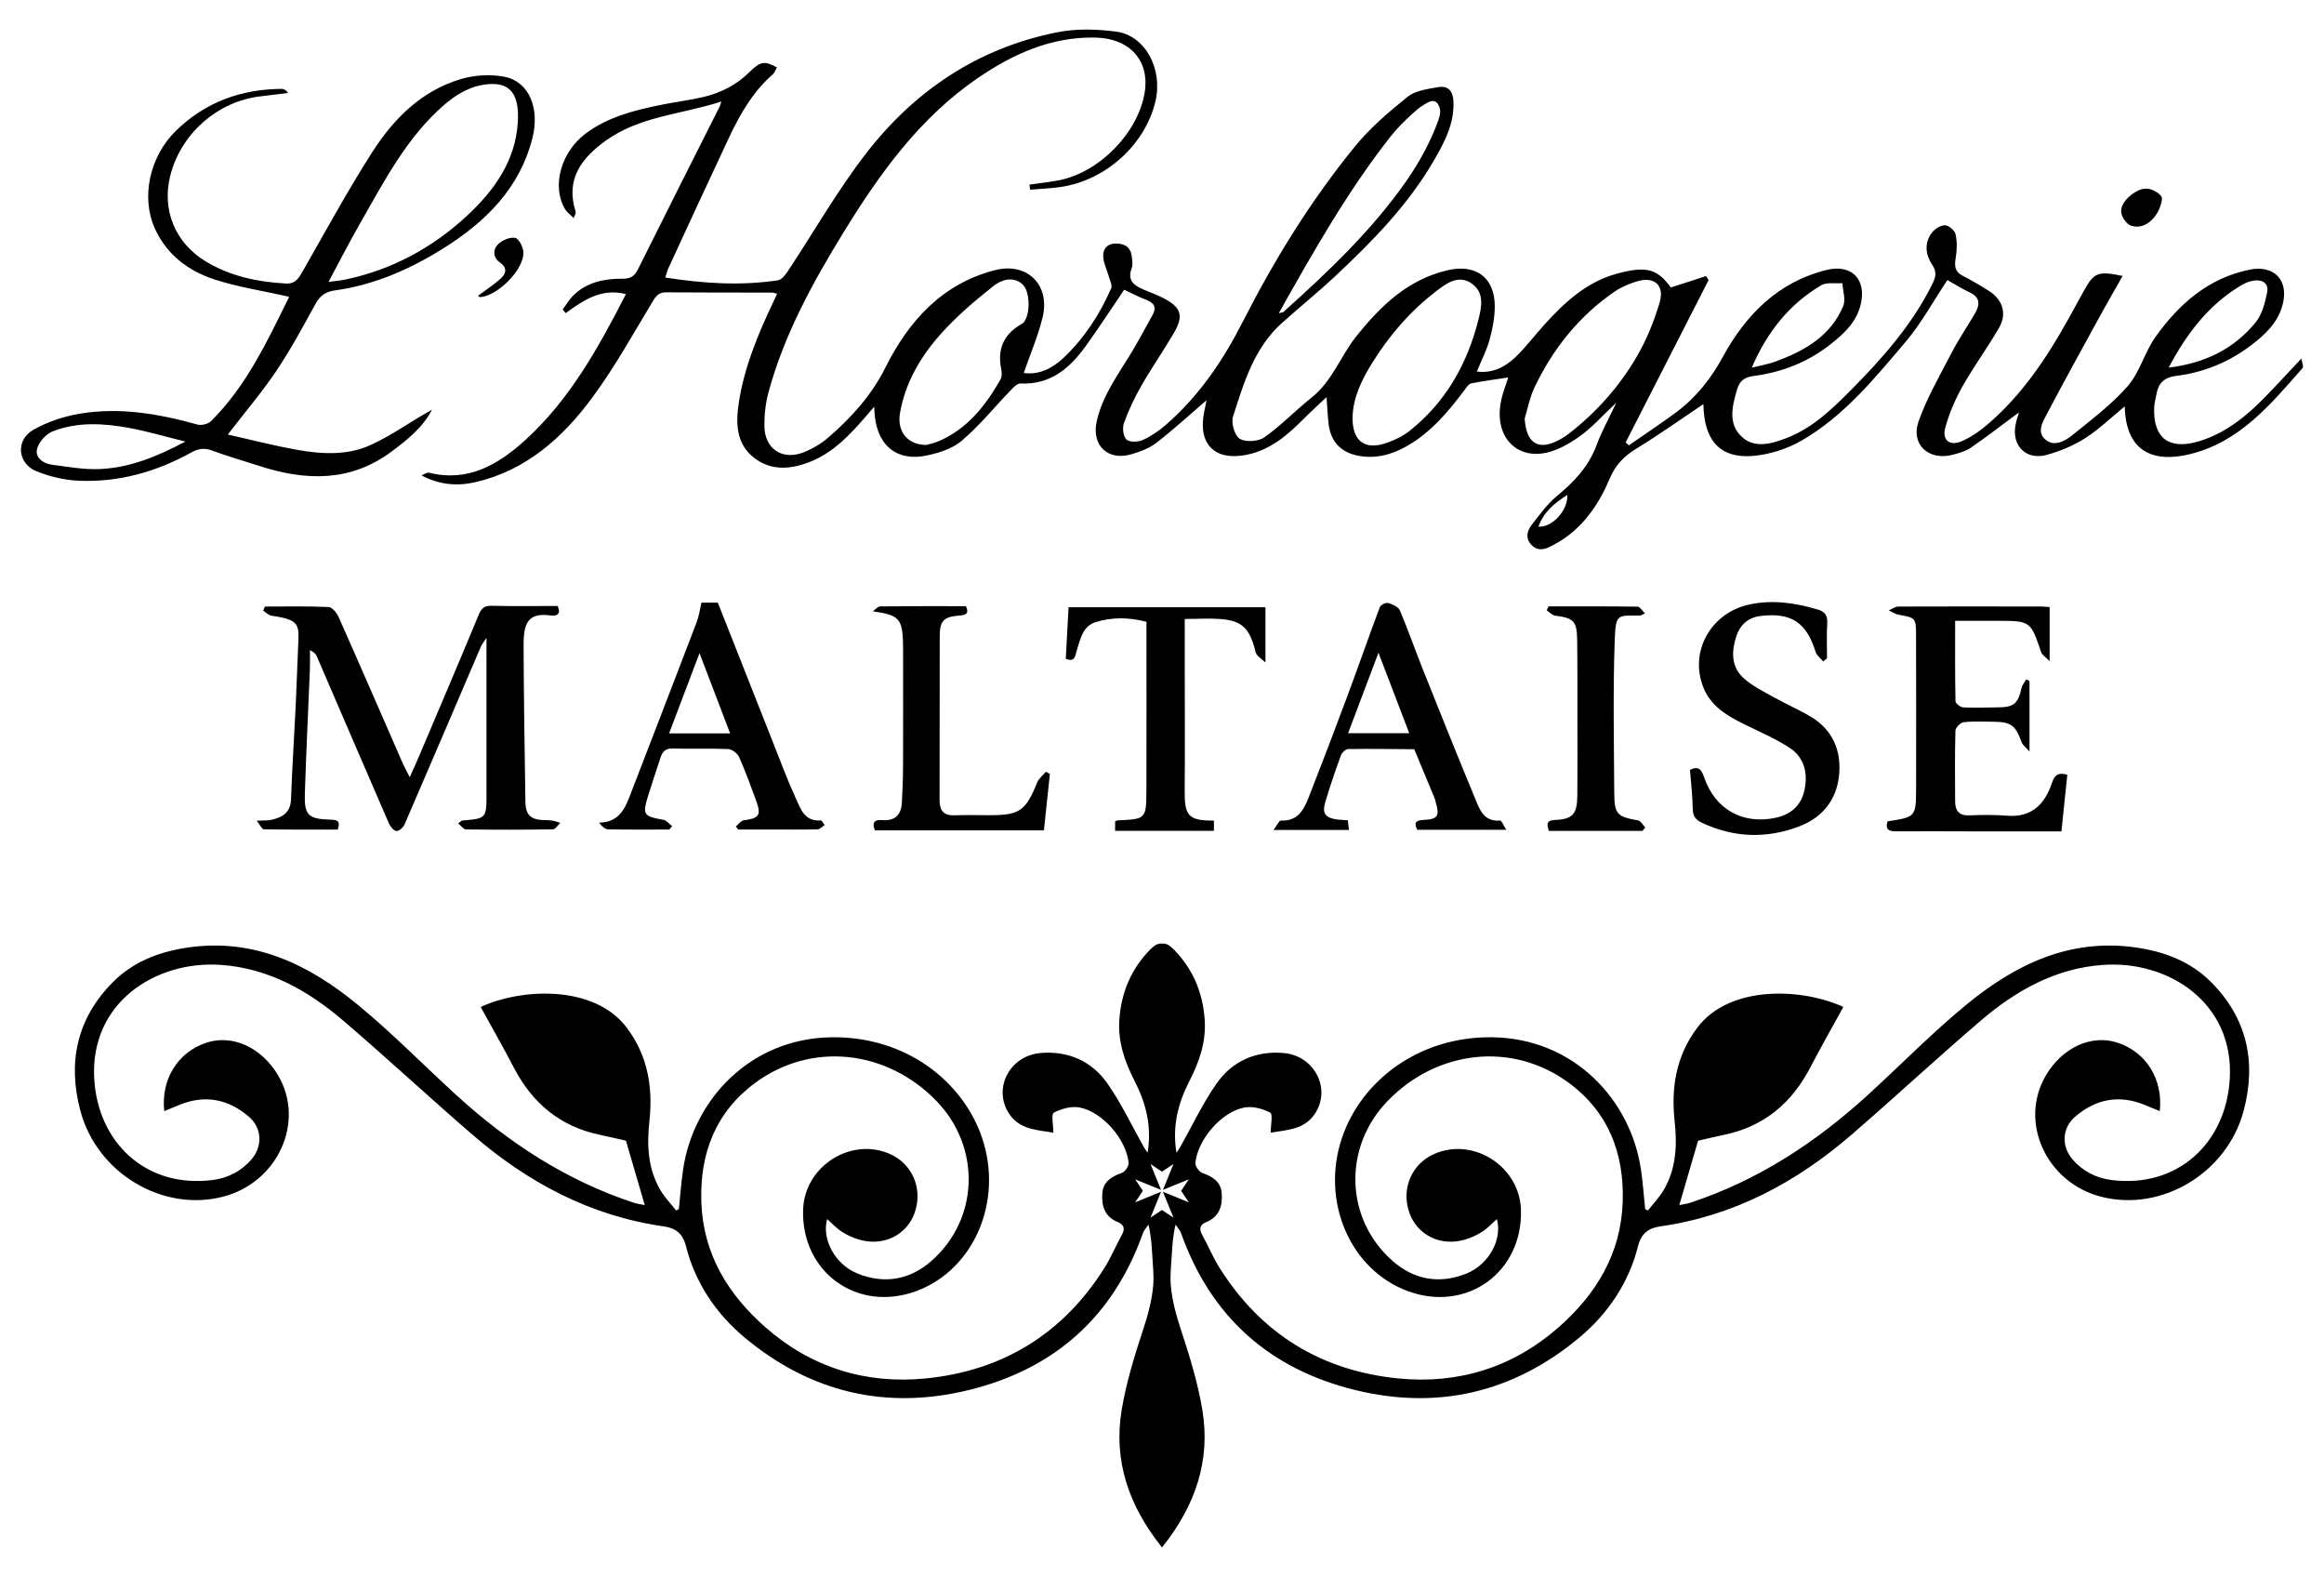
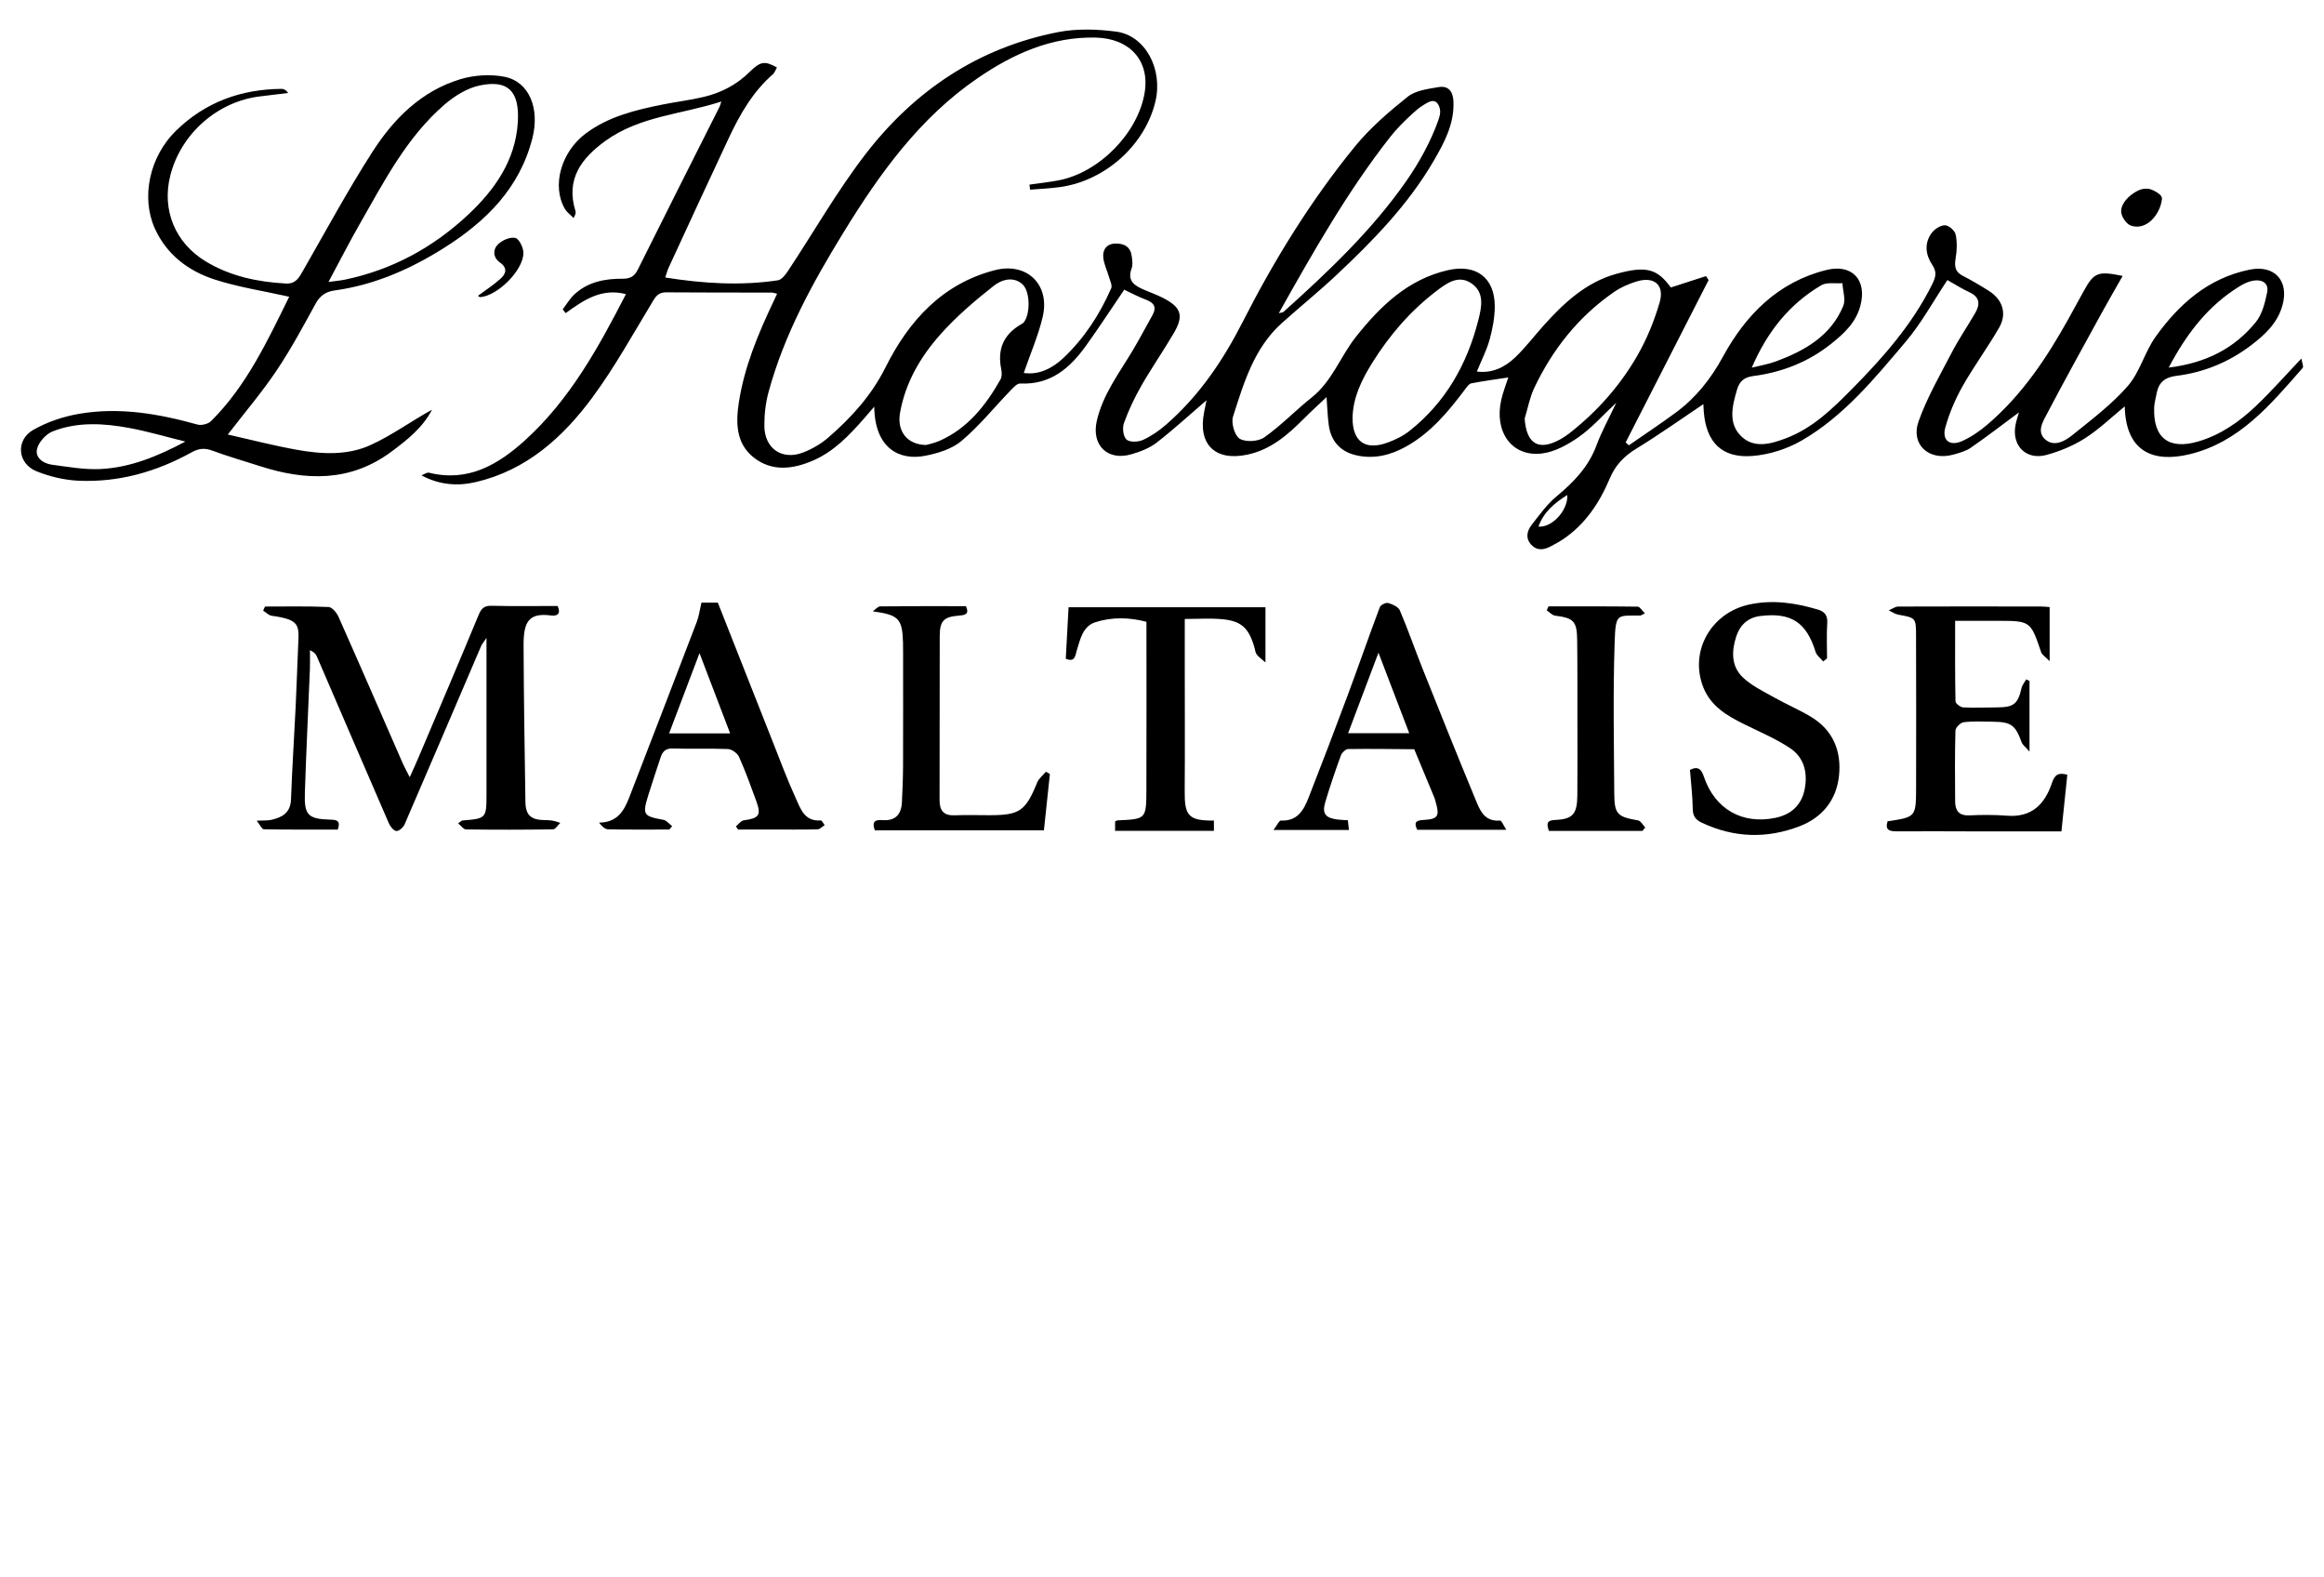
<svg xmlns="http://www.w3.org/2000/svg" version="1.1" id="Layer_1" x="0px" y="0px" viewBox="0 0 3000 2035.05" style="enable-background:new 0 0 3000 2035.05;" xml:space="preserve">
  <style type="text/css">
	.st0{fill:none;}
</style>
  <g>
    <g>
      <path class="st0" d="M2911.99,415.72c8.22-10.12,11.82-24.96,14.6-38.24c2.53-12.07-6.4-17.09-17.6-15.33    c-5.99,0.94-12.03,3.73-17.28,6.93c-40.58,24.71-68.56,60.57-92.18,105.35C2847.06,468.6,2884.18,449.96,2911.99,415.72z" />
      <path class="st0" d="M2379.41,394.82c3.41-8.23-0.55-19.51-1.11-29.38c-9.19,0.74-20.14-1.51-27.29,2.7    c-41.32,24.35-70,60.5-89.68,106.35c10.44-2.64,21.22-4.36,31.26-8.09C2329.73,452.58,2363.38,433.56,2379.41,394.82z" />
      <path class="st0" d="M67.24,599.75c20.62,2.72,41.53,6.53,62.11,5.57c38.36-1.79,73.43-16.06,109.93-35.46    c-26.12-6.44-48.87-13.21-72.08-17.5c-33.25-6.15-67.1-8.28-99.25,4.39c-8.65,3.41-18.03,13.86-20.13,22.72    C45.11,590.84,56.01,598.27,67.24,599.75z" />
      <path class="st0" d="M1815.15,233.96c17.71-25.34,30.31-54.4,43.62-82.53c2.52-5.33-2.52-14.24-4.08-21.49    c-6.9,2.19-15.42,2.54-20.4,6.91c-14.2,12.49-28.42,25.46-40.03,40.28c-54.92,70.15-98.73,147.4-143.5,227.03    c3.95-0.98,5.23-0.91,5.9-1.51C1714.28,350.9,1770.61,297.67,1815.15,233.96z" />
      <path class="st0" d="M1321.11,368.22c-8.34-9.31-23.32-11.16-38.59,0.86c-24.14,19-47.86,39.26-68.25,62.11    c-25.86,28.98-45.58,62.44-52.48,101.8c-4.03,22.96,8.71,40.97,33.81,41.29c3.02-0.93,10.75-2.45,17.75-5.59    c36.2-16.24,59.31-45.73,78.2-79.09c1.99-3.51,1.76-9.03,0.89-13.28c-5.11-25.13,2.7-43.9,24.29-56.98    c1.73-1.05,3.8-1.95,4.97-3.48C1330.07,404.89,1329.63,377.74,1321.11,368.22z" />
      <path class="st0" d="M604.18,277.22c34.34-32.12,61.07-69.96,64.24-118.96c2.75-42.54-14.2-55.1-48.85-48.04    c-16.48,3.36-33.08,13.76-46.1,25.04c-48.52,42.01-77.44,98.55-108.69,153.11c-13.68,23.87-26.17,48.42-40.72,75.47    c9.04-1.23,15.11-1.68,21.02-2.91C506.11,348.25,559.04,319.43,604.18,277.22z" />
      <path class="st0" d="M2142.38,390.37c6.66-22.76-7.22-34.19-30.02-27.04c-9.86,3.09-19.82,7.32-28.28,13.14    c-45.98,31.62-79.68,73.9-103.46,123.99c-5.89,12.41-8.4,26.43-12.46,39.71c2.3,33.01,18.24,42.38,46.45,26.54    c3.64-2.04,7.18-4.35,10.47-6.91c36.03-27.97,66-61.68,88.61-101C2125.95,437.47,2135.47,414,2142.38,390.37z" />
      <path class="st0" d="M1899.54,365.74c-16.99-11.72-32.52,0.08-45.61,10.08c-33.29,25.44-60.38,56.83-82.49,92.37    c-13.61,21.87-25,44.73-25.48,71.35c0.05,30.23,16.27,42.09,44.93,31.76c10.15-3.66,20.4-8.66,28.8-15.32    c46.47-36.9,74.12-85.83,88.61-142.7C1912.66,396.15,1916.62,377.53,1899.54,365.74z" />
      <path class="st0" d="M1985.93,679.54c17.25,1.88,38.52-20.99,37.24-40.73C2006.38,649.35,1992.82,660.74,1985.93,679.54z" />
      <path d="M2970.8,462.72c-20.87,21.94-38.92,42.49-58.67,61.25c-21.36,20.28-45.4,37.19-74.23,45.7    c-38,11.22-58.4-4.23-57.15-43.37c0.2-6.17,2.05-12.29,3.16-18.43c2.55-14.17,10.63-20.98,25.38-22.8    c35.41-4.35,67.83-17.7,96.14-39.14c17.89-13.55,34.72-28.83,41.05-52.28c8.53-31.56-10.49-52.2-42.62-45.63    c-53.25,10.89-90.96,44.28-121.22,86.54c-14.11,19.7-20.25,45.61-35.9,63.58c-20.77,23.87-46.8,43.35-71.61,63.42    c-9.49,7.68-23.15,15.32-34.46,6c-12.33-10.16-3.31-23.89,2.18-34.35c22.85-43.55,46.73-86.56,70.38-129.69    c8.61-15.71,17.65-31.18,26.86-47.42c-31.96-6.63-37.04-4.5-50.19,19.44c-6.54,11.9-13.04,23.83-19.64,35.7    c-28.2,50.73-60.18,98.66-104.8,136.71c-9.85,8.4-20.93,16.1-32.7,21.31c-15.86,7.02-26.19-1.07-21.57-17.66    c5.11-18.37,12.84-36.46,22.23-53.09c14.6-25.88,32.41-49.94,47.23-75.7c10.4-18.09,4.56-36.07-13.08-47.3    c-10.98-6.99-22.26-13.61-33.83-19.54c-10.17-5.21-10.98-12.49-9.22-22.79c1.71-10.02,2.06-20.87-0.05-30.69    c-1.07-4.96-8.89-11.74-13.7-11.78c-5.83-0.04-13.46,4.88-17.21,9.95c-9.87,13.33-7.84,28.33,0.81,41.22    c6.44,9.6,4.2,16.29-0.41,25.53c-25.66,51.46-62.99,93.84-102.91,134.25c-25.16,25.46-50.66,50.56-85.1,63.76    c-19.76,7.58-41.37,13.63-57.93-2.09c-17.6-16.71-11.96-39.38-5.67-60.71c3.33-11.27,9.81-15.87,21.08-17.34    c37.04-4.85,71.02-18.18,100.23-41.49c16.31-13.01,31.91-27.08,37.81-49.03c8.98-33.36-10.47-54.66-43.94-46.31    c-62.47,15.59-103.98,57.95-133.35,111.74c-15.81,28.97-34.98,53.09-60.96,72.28c-19.79,14.61-40.34,28.18-60.55,42.21    c-1.39-1.23-2.77-2.46-4.16-3.69c35.7-69.86,71.39-139.73,107.09-209.59c-1.12-1.69-2.24-3.39-3.35-5.08    c-14.74,4.76-29.48,9.53-45.39,14.67c-17.43-23.71-31.07-28.55-70.81-17.46c-38.6,10.77-67.27,37.4-93.45,66.57    c-12.28,13.69-23.46,28.5-36.72,41.14c-13.37,12.75-29.61,20.78-49.46,18.23c5.85-14.27,12.62-27.27,16.45-41.09    c3.86-13.94,6.66-28.68,6.69-43.07c0.06-37.02-24.25-54.98-60.48-46.66c-51.73,11.88-87.15,46.32-118.63,85.87    c-20.09,25.25-30.67,57.28-57.04,78.29c-20.9,16.65-39.59,36.23-61.32,51.6c-7.7,5.44-23.9,6.42-31.72,1.81    c-6.56-3.86-11.33-20.34-8.68-28.61c13.97-43.65,27.07-88.4,63.02-120.68c23.09-20.73,47.3-40.25,69.92-61.47    c47.64-44.7,93.28-91.29,126.38-148.37c13.65-23.55,26.46-47.46,25.22-76.2c-0.57-13.26-6.73-20.67-19.44-18.47    c-13.65,2.36-29.49,4.29-39.6,12.37c-24.44,19.53-48.72,40.41-68.39,64.55c-56.74,69.61-103.82,145.93-144.51,225.85    c-25.58,50.24-56.44,95.77-99.02,132.83c-8.98,7.82-19.17,14.89-29.95,19.77c-6.07,2.75-17.1,3.15-21.14-0.56    c-4.25-3.9-5.57-14.97-3.33-21.15c5.99-16.56,13.6-32.74,22.36-48.04c13.25-23.13,28.51-45.11,42-68.11    c13.21-22.54,9.68-33.36-13.53-45.29c-7.83-4.03-16.2-7.02-24.32-10.49c-12.25-5.24-22.78-11.12-16.55-27.84    c1.72-4.62,0.83-10.49,0.15-15.66c-1.58-12.07-9.56-16.6-20.98-16.36c-11.41,0.25-16.61,7.8-15.83,17.47    c0.72,8.98,5.19,17.63,7.72,26.51c1.29,4.54,4.11,10.2,2.56,13.74c-14.85,33.91-34.91,64.71-61.85,90.09    c-14.24,13.41-31.95,22.11-51.02,19.19c8.64-25.08,18.69-48.13,24.41-72.22c9.93-41.85-20.39-71.14-61.91-60.38    c-68.08,17.66-111.12,65.73-140.97,125.39c-18.22,36.41-44.05,64.73-73.8,90.54c-9.3,8.07-20.64,14.66-32.13,19.17    c-27.35,10.76-50.22-4.7-50.44-34.18c-0.11-14.51,1.55-29.5,5.35-43.48c20.18-74.35,56.93-141.27,96.87-206.29    c46.61-75.87,98.36-147.95,173.38-199.2c45.71-31.23,94.88-53.43,151.97-52.16c44.2,0.98,70.09,29.93,63.33,71.04    c-8.6,52.27-58.8,103.43-111.54,113.3c-12.3,2.3-24.77,3.64-37.16,5.42c0.28,2.17,0.56,4.35,0.83,6.52    c13.13-1.12,26.36-1.57,39.38-3.46c58.19-8.48,108.9-54.35,122.32-110.1c10.09-41.9-12.88-85.48-50.68-90.42    c-24.62-3.22-50.81-4.05-75.01,0.67c-102.72,20.06-185.12,75.36-248.22,157.15c-36.91,47.85-67.06,100.88-100.56,151.39    c-3.17,4.79-8.06,11.03-12.87,11.75c-48.16,7.19-96.16,4.15-145.34-3.62c1.67-4.93,2.62-8.91,4.31-12.55    c25.84-55.91,51.57-111.87,77.78-167.61c14.34-30.49,30.98-59.54,56.88-82.18c2.42-2.12,3.47-5.82,5.17-8.8    c-15.68-8.57-21.09-8.14-35.42,6.01c-16.61,16.41-36.42,26.62-58.64,31.97c-17.76,4.27-36.03,6.38-53.96,10.01    c-34.92,7.06-69.35,15.36-98.77,37.29c-31.77,23.68-44.27,67.64-26.83,97.42c2.47,4.21,6.9,7.28,11.21,11.69    c1.66-3.72,2.26-4.63,2.46-5.62c0.21-1,0.28-2.16-0.02-3.12c-12.94-41.27,7.52-68.38,38.64-90.86    c44.33-32.02,98.47-34.16,149.6-50.77c-1.25,3.75-1.57,5.29-2.25,6.65c-35.22,70.02-70.62,139.95-105.5,210.13    c-4.43,8.92-9.85,11.95-19.54,11.89c-22.96-0.15-45.06,4.02-62.58,20.41c-5.85,5.47-10.01,12.74-14.94,19.19    c1.3,1.6,2.6,3.21,3.89,4.81c22.93-16.57,45.99-32.71,77.77-24.53c-35.65,69.37-72.62,136.31-130.12,188.52    c-34.54,31.36-73.62,54.5-124.01,41.96c-2.81-0.7-6.52,2.2-9.81,3.43c23.34,12.53,46.91,14.13,70.44,8.59    c64.83-15.26,111.76-57.25,149.71-108.49c29.44-39.76,53.47-83.55,79.21-125.98c4.4-7.26,8.49-10.4,17-10.32    c45.28,0.4,90.56,0.21,135.85,0.3c1.86,0,3.73,0.78,6.87,1.49c-1.96,4.21-3.42,7.43-4.94,10.62    c-19.73,41.61-37.45,84.02-44.47,129.84c-3.98,26.01-3.77,52.84,19.25,70.94c23.5,18.47,50.36,15.11,76.09,4.08    c27.24-11.68,47.28-32.72,66.4-54.59c3.78-4.32,7.5-8.68,13.06-15.13c0.72,54.92,33.46,69.64,65.47,63.43    c16.49-3.2,34.73-8.71,47.12-19.17c23.03-19.43,42.26-43.33,63.3-65.15c3.6-3.74,8.54-9.21,12.61-9.01    c38.86,1.91,63.97-19.74,84.67-48.51c17.02-23.65,32.9-48.11,49.52-72.55c8.71,4.07,17.94,9.12,27.71,12.75    c10.56,3.92,14.64,9.57,8.74,20.13c-8.39,15.01-16.43,30.24-25.2,45.02c-17.54,29.55-38.86,57.09-46.7,91.62    c-7.06,31.14,14.03,51.9,44.8,42.85c11.33-3.33,23.19-7.8,32.37-14.9c21.85-16.89,42.24-35.66,64.51-54.78    c-1.07,5.35-2.03,10.13-3,14.91c-8.55,41.98,13.97,64.04,55.59,55.3c30.41-6.38,52.19-25.5,73.11-46.47    c9.62-9.65,19.75-18.8,29.27-27.81c0.91,12.17,1.25,24.14,2.82,35.95c2.76,20.82,14.95,34.4,35.27,39.09    c23.14,5.34,44.78-0.1,65-11.47c31.46-17.68,53.98-44.71,75.25-72.98c2.39-3.17,5.17-7.67,8.41-8.31    c16.07-3.17,32.35-5.26,47.81-7.62c-2.92,9.2-6.8,18.91-9.07,28.98c-9.36,41.47,13.85,73.75,52.39,69.15    c16.62-1.98,33.58-11.41,47.7-21.29c16.73-11.72,30.54-27.58,48.42-44.26c-9.63,20.48-19,37.32-25.62,55.19    c-10.3,27.77-29.48,47.44-51.67,65.85c-12.29,10.2-21.92,23.79-31.89,36.53c-6.17,7.88-8.39,17.36-0.5,25.77    c7.75,8.27,16.82,6.56,25.74,1.69c5.02-2.74,10.14-5.38,14.87-8.56c28.92-19.43,47.41-47.22,60.58-78.55    c7.26-17.27,18.47-28.97,34.42-38.69c29.35-17.88,57.38-37.92,86.46-57.4c0.18,3.24,0.3,6.3,0.53,9.35    c3.03,39.84,23.32,60.7,62.92,57.54c21.56-1.72,44.42-8.93,63.18-19.74c54.69-31.52,94.39-80.26,134.46-127.55    c20.44-24.12,35.8-52.53,53.94-79.72c9.51,5.32,18.73,11.24,28.58,15.81c13.72,6.36,13.69,15.79,7.2,26.91    c-10.02,17.18-21.25,33.71-30.42,51.33c-15.08,28.98-31.63,57.63-42.53,88.22c-10.66,29.93,13.3,51.47,44.36,43.11    c7.98-2.15,16.5-4.47,23.14-9.06c21.02-14.53,41.27-30.17,62-45.52c-1.31,4.69-3.1,9.96-4.23,15.38    c-5.65,27.09,13.17,46.77,39.88,39.49c17.35-4.72,34.73-11.96,49.83-21.61c18.14-11.59,33.88-26.93,51.13-41.04    c1.32,58.04,36.14,73.1,83.27,61.87c64.82-15.45,105.08-64.44,146.34-111.41C2974,473.09,2971.58,467.8,2970.8,462.72z     M2891.7,369.07c5.26-3.2,11.29-5.99,17.28-6.93c11.2-1.76,20.13,3.26,17.6,15.33c-2.78,13.29-6.38,28.12-14.6,38.24    c-27.8,34.24-64.93,52.88-112.46,58.7C2823.14,429.64,2851.12,393.79,2891.7,369.07z M2351.01,368.14    c7.14-4.21,18.1-1.96,27.29-2.7c0.56,9.87,4.52,21.15,1.11,29.38c-16.04,38.74-49.68,57.76-86.82,71.57    c-10.04,3.73-20.82,5.45-31.26,8.09C2281.01,428.64,2309.69,392.48,2351.01,368.14z M1794.27,177.13    c8.62-11.01,18.59-20.89,28.89-30.32c4.37-4,8.85-8,13.97-11.03c3.84-2.27,9.19-6.18,13.95-5.27c5.48,1.06,8.11,8.95,8.02,13.84    c-0.06,3.57-1.08,7.05-2.26,10.42c-9.64,27.5-25.03,55.36-41.69,79.19c-44.54,63.71-100.87,116.94-158.48,168.69    c-0.67,0.6-1.95,0.54-5.9,1.51C1695.54,324.53,1739.34,247.28,1794.27,177.13z M1316.74,419.34    c-21.59,13.08-29.4,31.85-24.29,56.98c0.86,4.25,1.1,9.77-0.89,13.28c-18.89,33.36-42,62.85-78.2,79.09    c-7,3.14-14.72,4.67-17.75,5.59c-25.09-0.32-37.83-18.33-33.81-41.29c6.9-39.36,26.62-72.82,52.48-101.8    c20.39-22.85,44.11-43.12,68.25-62.11c15.27-12.02,30.25-10.16,38.59-0.86c8.53,9.52,8.97,36.67,0.6,47.64    C1320.53,417.39,1318.47,418.29,1316.74,419.34z M1819.69,555.98c-8.39,6.67-18.64,11.66-28.8,15.32    c-28.66,10.33-44.88-1.54-44.93-31.76c0.48-26.62,11.88-49.48,25.48-71.35c22.11-35.53,49.21-66.93,82.49-92.37    c13.08-10,28.62-21.8,45.61-10.08c17.08,11.79,13.12,30.4,8.76,47.53C1893.81,470.15,1866.16,519.08,1819.69,555.98z     M1985.93,679.54c6.89-18.8,20.46-30.19,37.24-40.73C2024.44,658.54,2003.18,681.41,1985.93,679.54z M2025.08,559.79    c-3.3,2.56-6.83,4.87-10.47,6.91c-28.22,15.85-44.15,6.47-46.45-26.54c4.06-13.28,6.57-27.3,12.46-39.71    c23.78-50.08,57.48-92.36,103.46-123.99c8.46-5.82,18.42-10.05,28.28-13.14c22.8-7.15,36.68,4.28,30.02,27.04    c-6.91,23.62-16.43,47.1-28.68,68.41C2091.09,498.11,2061.11,531.82,2025.08,559.79z" />
      <path d="M47.03,608.16c17.12,6.91,36.19,11.44,54.6,12.24c51.88,2.26,100.43-11.57,145.73-36.67c8.74-4.84,16.57-5.96,26.41-2.29    c20.01,7.47,40.64,13.28,60.98,19.88c59.65,19.35,117.41,21.09,170.62-18.49c20.37-15.15,40.24-30.87,52.32-54.1    c-26.98,14.87-51.99,33.21-79.63,45.75c-29.76,13.5-62.8,11.73-94.61,6.04c-30.3-5.42-60.17-13.18-89.39-19.72    c22.44-29.16,44.25-54.75,62.88-82.48c18.61-27.71,34.52-57.29,50.57-86.61c5.71-10.42,13.54-15.37,24.39-16.86    c51.32-7.05,97.66-27.44,140.92-54.66c54.12-34.05,97.99-77.03,114.45-141.87c9.74-38.36-4.08-72.89-35.97-79.21    c-18.21-3.61-39.21-2.26-57.06,3.13c-50.07,15.09-85.81,50.77-113.12,93.21c-32.18,50.02-60.47,102.54-90.11,154.17    c-5.16,8.99-9.31,16.96-22.05,16.27c-36.61-1.99-71.57-9.31-103.34-28.5c-39.46-23.83-56.99-66.29-45.81-110.75    c13.63-54.21,61.4-96.1,116.61-102.33c11.85-1.34,23.69-2.88,35.53-4.33c-2.91-4.06-5.69-5.3-8.47-5.28    c-52.52,0.38-98.79,17.24-136.52,54.22c-33.93,33.26-45.21,85.81-27.06,125.99c15.16,33.57,43.09,54.7,76.83,65.7    c30.56,9.96,62.79,14.76,96.2,22.27c-0.23-1.26,0.44,0,0.07,0.75c-27.99,56.74-54.78,114.31-100.49,159.8    c-3.77,3.75-12.38,5.92-17.53,4.49c-49.99-13.95-100.63-22.71-152.27-13.98c-20.62,3.49-41.75,10.53-59.82,20.87    C19.86,568,22.53,598.27,47.03,608.16z M464.77,288.37c31.26-54.56,60.17-111.09,108.69-153.11    c13.02-11.28,29.62-21.68,46.1-25.04c34.65-7.06,51.6,5.5,48.85,48.04c-3.16,48.99-29.89,86.84-64.24,118.96    c-45.13,42.2-98.07,71.03-159.1,83.71c-5.91,1.23-11.98,1.68-21.02,2.91C438.6,336.79,451.1,312.25,464.77,288.37z M47.81,579.48    c2.11-8.87,11.49-19.32,20.13-22.72c32.15-12.67,66-10.54,99.25-4.39c23.21,4.29,45.96,11.06,72.08,17.5    c-36.5,19.4-71.56,33.67-109.93,35.46c-20.59,0.96-41.49-2.84-62.11-5.57C56.01,598.27,45.11,590.84,47.81,579.48z" />
      <path d="M2750.75,291.18c20.72,6.93,37.67-15.11,39.96-33.47c0.12-0.97,0.21-1.97-0.07-2.9c-1.34-4.45-9.95-8.99-13.96-10.33    c-6.56-2.19-13.17-0.61-19.07,2.69c-8.83,4.94-19.81,14.91-19.46,26C2738.33,279.52,2744.95,289.24,2750.75,291.18z" />
      <path d="M646.24,359.57c-8.97,8.12-19.29,14.74-29.22,22.14c0.61,0.37,1.88,1.84,3.02,1.75c22.45-1.86,55.61-34.7,55.64-57.1    c0.01-6.81-5.67-18.27-10.55-19.33c-6.72-1.46-17.01,3.05-22.39,8.41c-6.82,6.79-6.28,17.13,2.63,23.35    C655.56,345.92,653.14,353.32,646.24,359.57z" />
    </g>
-     <path d="M2854.05,1267.23c-26.31-26.35-59.98-39.12-96.67-44.43c-85.65-12.39-156.2,22.09-219.32,74.01   c-44.24,36.39-84.51,77.58-126.87,116.28c-67.2,61.37-142.02,110.36-229.1,139.06c-4.7,1.55-9.73,2.12-14.32,3.08   c8.01-27.45,15.66-53.64,24.25-83.08c8.67-1.97,21.17-5.01,33.76-7.63c51.3-10.69,87.11-40.88,111.01-86.77   c13.74-26.38,28.5-52.23,42.73-78.18c-52-24.23-146.56-29.23-188.65,26.87c-27.17,36.21-33.89,77.08-29.09,120.68   c3.4,30.89,1.95,60.95-14.01,88.45c-5.57,9.61-13.6,17.79-20.51,26.62c-1.17-0.57-2.34-1.15-3.52-1.72   c-1.75-16.82-2.94-33.71-5.36-50.43c-13.1-90.65-86.66-170.1-192.21-171.39c-95.32-1.16-169.15,56.69-193.89,129.93   c-27.53,81.52,10.46,169.91,84.62,197.52c76.13,28.34,149.11-24.04,146.44-105.11c-1.83-55.5-61.01-93.71-111.47-71.97   c-29.5,12.71-43.4,45.01-32.64,75.83c10.14,29.05,40.36,44.1,71.55,35c7.92-2.31,15.76-5.85,22.68-10.3   c6.83-4.4,12.47-10.66,18.84-16.3c7.29,26.18-10.28,58.58-39.18,70.3c-34.72,14.07-67.77,8.09-95.35-16.15   c-61.72-54.24-64.2-146.56-6.99-206.06c63.96-66.52,161.48-77.61,234.3-23.91c51.02,37.63,71.78,90.83,69.62,153.93   c-2.3,67.08-34.49,119.18-82.76,161.6c-58.79,51.66-129.35,73.7-206.94,65.98c-99.38-9.89-177.18-57.62-230.71-142.73   c-8.56-13.61-14.72-28.7-22.55-42.79c-4.39-7.91-2.37-13.11,5.31-16.24c16.95-6.92,21.21-20.77,20.04-37   c-1.1-15.39-11.95-21.79-25.32-26.56c-4.08-1.45-9.09-8.86-8.65-13.02c3.14-30.1,33.34-65.4,63.02-71.27   c10.6-2.1,23.84,1.43,33.58,6.66c3.59,1.93,0.58,16.14,0.58,25.82c18.74-3.57,41.93-3.08,56.14-23.1   c22.98-32.39,0.98-76.33-39.58-79.75c-35.89-3.03-66.04,10.45-86.26,39.2c-18.18,25.85-31.72,54.96-47.34,82.61   c-0.92,1.63-2.1,3.12-4.64,6.84c-5.65-34.99,2.38-64.48,16.93-92.86c12.55-24.48,21.43-49.96,19.6-78.08   c-2.3-35.31-15.02-66.05-40.05-91.42c-5.28-5.35-9.97-8.18-15.08-7.46c-5.12-0.72-9.8,2.11-15.08,7.46   c-25.04,25.37-37.75,56.12-40.05,91.42c-1.84,28.12,7.05,53.59,19.6,78.08c14.54,28.38,22.58,57.87,16.93,92.86   c-2.54-3.72-3.72-5.21-4.64-6.84c-15.62-27.65-29.16-56.76-47.34-82.61c-20.22-28.76-50.37-42.23-86.26-39.2   c-40.55,3.42-62.56,47.36-39.58,79.75c14.21,20.02,37.4,19.53,56.14,23.1c0-9.69-3.01-23.9,0.58-25.82   c9.74-5.23,22.98-8.76,33.58-6.66c29.68,5.87,59.87,41.16,63.02,71.27c0.43,4.16-4.58,11.57-8.65,13.02   c-13.37,4.77-24.22,11.17-25.32,26.56c-1.17,16.23,3.09,30.08,20.04,37c7.67,3.13,9.7,8.33,5.31,16.24   c-7.83,14.1-13.99,29.19-22.55,42.79c-53.53,85.11-131.33,132.84-230.71,142.73c-77.6,7.72-148.16-14.33-206.94-65.98   c-48.27-42.42-80.46-94.52-82.76-161.6c-2.17-63.1,18.59-116.3,69.62-153.93c72.82-53.7,170.34-42.61,234.3,23.91   c57.21,59.5,54.73,151.82-6.99,206.06c-27.58,24.23-60.63,30.22-95.35,16.15c-28.9-11.71-46.47-44.12-39.18-70.3   c6.37,5.64,12,11.9,18.84,16.3c6.92,4.45,14.76,8,22.68,10.3c31.19,9.09,61.4-5.95,71.55-35c10.76-30.82-3.14-63.13-32.64-75.83   c-50.46-21.74-109.64,16.47-111.47,71.97c-2.67,81.07,70.31,133.45,146.44,105.11c74.16-27.61,112.14-116,84.62-197.52   c-24.73-73.25-98.56-131.09-193.89-129.93c-105.54,1.28-179.11,80.73-192.21,171.39c-2.42,16.72-3.6,33.62-5.36,50.43   c-1.17,0.58-2.35,1.15-3.52,1.72c-6.91-8.83-14.94-17.02-20.51-26.62c-15.96-27.5-17.42-57.56-14.01-88.45   c4.8-43.6-1.92-84.47-29.09-120.68c-42.09-56.1-136.66-51.1-188.65-26.87c14.23,25.95,28.99,51.8,42.73,78.18   c23.9,45.89,59.71,76.08,111.01,86.77c12.59,2.62,25.09,5.66,33.76,7.63c8.59,29.44,16.24,55.64,24.25,83.08   c-4.58-0.96-9.61-1.53-14.32-3.08c-87.08-28.7-161.9-77.69-229.1-139.06c-42.37-38.69-82.64-79.88-126.87-116.28   c-63.11-51.92-133.66-86.4-219.32-74.01c-36.68,5.31-70.35,18.08-96.67,44.43c-46.71,46.78-59.05,103.5-42.17,166.57   c21.51,80.38,106.32,130.86,184.28,110.54c70.8-18.45,106.21-96.83,70.78-156.68c-21.32-36.02-58.97-53.11-92.5-41.99   c-36.94,12.25-58.8,47.21-54.39,88.31c6.96-2.88,13.6-5.7,20.3-8.38c32.95-13.18,62.66-7,89.13,15.7   c16.83,14.43,17.7,38.01,3.31,54.81c-13.35,15.59-31,24.33-50.3,26.77c-85.74,10.86-148.16-48.03-152.82-130.92   c-5.5-97.85,79.06-152.61,163.59-146.7c61.03,4.27,112.2,32.89,157.53,71.64c56.36,48.17,110.7,98.71,166.8,147.19   c71.47,61.77,152.14,105.06,247.05,118.59c14.44,2.06,24.52,8.19,28.88,25.45c12.03,47.63,38.95,87.48,76.36,118.55   c84.61,70.24,181.84,93.39,288.68,67.26c110.79-27.1,186.79-94.76,225.13-203.15c0.91-2.58,3.07-4.72,6.87-10.35   c3.14,12.86,4.21,26.12,4.91,39.31c0.69,12.87,2.33,26.04,1.24,38.92c-1.65,19.45-6.79,38.41-12.89,56.89   c-11.26,34.07-21.97,68.78-27.84,104.06c-10.89,65.53,9.35,123.43,50.66,175.6v0c0,0,0,0,0,0.01c0.45,0.57,0.89,1.15,1.35,1.72   c0.02-0.03,0.05-0.05,0.07-0.08c0.02,0.03,0.05,0.05,0.07,0.08c0.46-0.57,0.9-1.14,1.35-1.72c0,0,0,0,0-0.01v0   c41.31-52.17,61.56-110.07,50.66-175.6c-5.86-35.28-16.58-69.99-27.84-104.06c-6.11-18.48-11.24-37.44-12.9-56.89   c-1.1-12.88,0.55-26.05,1.24-38.92c0.71-13.19,1.77-26.45,4.91-39.31c3.8,5.64,5.96,7.77,6.87,10.35   c38.33,108.39,114.33,176.05,225.13,203.15c106.85,26.14,204.08,2.99,288.68-67.26c37.41-31.06,64.33-70.92,76.36-118.55   c4.36-17.27,14.44-23.39,28.88-25.45c94.91-13.53,175.58-56.83,247.05-118.59c56.1-48.48,110.44-99.02,166.8-147.19   c45.33-38.74,96.51-67.37,157.53-71.64c84.53-5.91,169.09,48.86,163.59,146.7c-4.66,82.89-67.08,141.78-152.82,130.92   c-19.3-2.45-36.95-11.19-50.3-26.77c-14.39-16.81-13.52-40.38,3.31-54.81c26.47-22.7,56.19-28.88,89.13-15.7   c6.7,2.68,13.34,5.51,20.3,8.38c4.41-41.11-17.45-76.06-54.39-88.31c-33.52-11.12-71.18,5.97-92.5,41.99   c-35.43,59.85-0.02,138.22,70.78,156.68c77.96,20.32,162.77-30.16,184.28-110.54C2913.09,1370.74,2900.76,1314.01,2854.05,1267.23z    M1534.61,1551.65l-33.38-13.6l13.6,33.38l-14.83-9.89l-14.83,9.89l13.6-33.38l-33.38,13.6l9.89-14.83l-9.89-14.83l33.38,13.6   l-13.6-33.38l14.83,9.89l14.83-9.89l-13.6,33.38l33.38-13.6l-9.89,14.83L1534.61,1551.65z" />
    <g>
      <path class="st0" d="M863.71,946.51c27.21,0,52.03,0,78.82,0c-13.04-34.17-25.53-66.86-39.55-103.59    C889.05,879.65,876.63,912.42,863.71,946.51z" />
      <path class="st0" d="M1740.21,946.28c27.41,0,52.28,0,78.96,0c-13.14-34.37-25.67-67.12-39.74-103.93    C1765.34,879.67,1752.94,912.54,1740.21,946.28z" />
      <path d="M711.18,794.29c8.73,1.14,13.09-2.59,8.65-12.25c-28.53,0-56.97,0.45-85.38-0.25c-9.8-0.24-13.23,3.67-16.76,12.2    c-25.35,61.24-51.4,122.18-77.28,183.2c-3.37,7.94-7,15.77-11.48,25.81c-3.87-7.62-6.7-12.58-8.97-17.77    c-27.63-63.12-55.03-126.34-83.01-189.3c-2.33-5.25-8.3-12.38-12.84-12.57c-27.3-1.18-54.68-0.59-82.03-0.59    c-0.8,1.76-1.6,3.51-2.4,5.27c3.66,2.29,7.11,6.08,11.01,6.62c36.75,5.12,35.39,11.97,34.21,38.28    c-1.18,26.29-1.97,52.59-3.24,78.87c-1.93,39.95-4.57,79.87-6.01,119.83c-0.63,17.47-11.51,23.3-25.68,26.46    c-4.49,1-9.3,0.58-18.62,1.03c4.32,5.41,6.7,11.06,9.19,11.1c32.01,0.6,64.04,0.39,95.46,0.39c4.26-12.31-2.13-12.6-9.94-12.84    c-28.12-0.85-33.43-5.79-32.54-33.71c1.71-53.66,4.38-107.29,6.53-160.94c0.32-8,0.04-16.02,0.04-24.03    c5.39,2.42,7.63,5.09,8.95,8.15c31.04,71.91,61.92,143.9,93.15,215.74c1.75,4.02,6.24,9.32,9.63,9.45    c3.45,0.13,8.78-4.67,10.46-8.54c33.17-76.64,65.92-153.46,98.83-230.22c0.99-2.3,2.77-4.27,6.89-10.45c0,10,0,15.07,0,20.14    c0,60.61-0.03,121.23,0,181.84c0.01,30.79-0.36,31.22-31.1,33.64c-0.89,0.07-1.7,1.1-5.53,3.75c3.95,3.17,7.02,7.77,10.15,7.81    c37.44,0.47,74.88,0.48,112.32-0.13c3.18-0.05,6.27-5.39,9.41-8.28c-9.05-3.63-14.81-3.55-20.58-3.65    c-17.41-0.29-24.17-6.46-24.42-23.53c-0.99-67.44-2.13-134.88-2.37-202.32C675.78,802.42,682.61,790.55,711.18,794.29z" />
      <path d="M2436.64,1059.9c-3.63,11.49,2.55,13.06,12.13,12.99c34.26-0.25,68.52,0.03,102.78,0.07    c36.27,0.03,72.53,0.01,109.49,0.01c2.71-25.99,5.18-49.74,7.61-73.12c-11.78-3.38-16.4,0.34-19.77,10.42    c-9.11,27.26-25.92,44.93-57.82,42.44c-16.22-1.26-32.62-1.18-48.89-0.44c-13.37,0.61-18.23-6.07-18.31-17.8    c-0.22-30.56-0.49-61.12,0.38-91.66c0.11-3.85,6.57-10.28,10.65-10.76c12.48-1.47,25.24-0.78,37.89-0.64    c23.45,0.25,28.99,4.55,36.83,26.43c1.24,3.47,4.99,6.05,10.23,12.11c0-33.93,0-62.54,0-91.14c-1.4-0.68-2.81-1.36-4.21-2.04    c-2.07,3.69-5.15,7.15-6.05,11.11c-4.68,20.5-9.97,24.94-31.11,25.03c-14.76,0.07-29.54,0.79-44.25,0.01    c-3.58-0.19-9.86-5.04-9.92-7.85c-0.69-34.05-0.45-68.13-0.45-103.87c19.26,0,36.52,0,53.78,0c43.64,0.01,43.53,0.04,57.3,40.63    c1.13,3.33,5.26,5.65,10.91,11.41c0-26.7,0-47.96,0-69.78c-4.18-0.3-7.26-0.71-10.34-0.71c-61.67-0.09-123.35-0.23-185.02,0.04    c-4.11,0.02-8.21,3.2-12.31,4.91c4.15,1.92,8.12,4.81,12.47,5.59c21.99,3.91,22.71,4.25,22.75,25.8    c0.14,65.84,0.28,131.67,0.07,197.51C2473.33,1054.51,2473.03,1054.5,2436.64,1059.9z" />
      <path d="M959.94,1058.71c-3.6,0.49-6.64,5.07-9.94,7.76c0.9,1.36,1.8,2.71,2.7,4.07c13.65,0,27.31,0,40.96,0    c20.55,0.01,41.11,0.26,61.66-0.22c3.11-0.07,6.14-3.53,9.21-5.42c-1.68-2.13-3.51-6.22-5-6.1c-21.1,1.67-26.2-15.28-32.46-29    c-10.82-23.7-19.91-48.2-29.51-72.45c-23.77-60.01-47.42-120.07-70.92-179.6c-8.01,0-14.69,0-21.17,0    c-2.11,8.89-3.13,17.3-6.07,24.99c-28.81,75.43-57.88,150.75-87,226.06c-6.68,17.28-15.25,32.68-39.1,32.85    c3.63,4.8,7.62,8.56,11.69,8.65c26.32,0.54,52.65,0.28,78.98,0.28c1.24-1.46,2.48-2.92,3.72-4.37c-3.76-2.83-7.2-7.46-11.33-8.2    c-25.86-4.63-27.33-6.42-19.57-31.52c5.07-16.41,10.58-32.69,15.98-49c2.5-7.54,6.37-11.87,15.84-11.53    c23.69,0.85,47.45-0.32,71.12,0.72c5.03,0.22,12.14,5.39,14.25,10.09c8.31,18.54,15.26,37.72,22.22,56.84    C982.94,1052.15,979.95,1055.97,959.94,1058.71z M863.71,946.51c12.93-34.1,25.35-66.86,39.27-103.59    c14.02,36.73,26.5,69.42,39.55,103.59C915.74,946.51,890.91,946.51,863.71,946.51z" />
      <path d="M1837.21,1058.21c-9.42,0.48-12.39,3.34-7.7,12.64c36.75,0,73.5,0,114.99,0c-3.82-5.82-6.2-12.02-8.05-11.87    c-21.23,1.77-26.53-14.61-32.39-28.76c-22.96-55.4-45.25-111.07-67.5-166.76c-10.04-25.14-18.9-50.77-29.51-75.67    c-1.97-4.62-9.39-7.97-14.97-9.56c-3-0.86-9.77,2.37-10.86,5.25c-14.29,37.96-27.56,76.31-41.72,114.32    c-16.36,43.94-33.08,87.75-50.2,131.4c-6.28,16.01-14.26,30.89-35.78,29.72c-2.32-0.13-4.98,6.14-9.57,12.19    c35.87,0,66.18,0,97.37,0c-0.54-4.81-0.96-8.62-1.39-12.51c-5.42-0.39-9.63-0.47-13.79-1.02c-15.17-2.01-19.7-7.69-15.45-22.09    c6.03-20.44,12.98-40.62,20.27-60.65c1.28-3.52,6.13-8.11,9.4-8.16c28.42-0.44,56.85,0.04,85.27,0.25    c8.78,21.1,17.58,42.19,26.32,63.31c0.59,1.43,0.8,3.01,1.25,4.51C1858.72,1053.28,1856.36,1057.24,1837.21,1058.21z     M1740.21,946.28c12.73-33.74,25.13-66.61,39.22-103.93c14.08,36.81,26.6,69.56,39.74,103.93    C1792.49,946.28,1767.62,946.28,1740.21,946.28z" />
      <path d="M2291.6,1055.51c-42.35,8.76-77.76-11.1-91.97-52.82c-3.01-8.85-6.71-14.8-18.09-9.14c1.3,16.89,3.36,33.6,3.59,50.33    c0.13,9.39,3.67,14.07,11.76,17.89c41.58,19.62,84.06,20.78,126.39,4.45c29-11.19,47.29-33.69,50.63-64.87    c3.43-32.02-7.65-59.17-36.37-76.39c-15.26-9.15-31.82-16.1-47.32-24.87c-14.03-7.94-29.24-15.13-40.64-26.07    c-14.94-14.35-14.47-34.04-8.21-52.92c4.82-14.54,15.08-24.08,30.6-26.05c40.18-5.09,59.98,8.16,71.75,46.31    c1.44,4.66,6.44,8.21,9.79,12.28c1.66-1.35,3.32-2.7,4.98-4.05c0-15.24-0.73-30.53,0.26-45.7c0.64-9.89-3.61-14.69-12.04-17.19    c-28.99-8.61-58.16-13.05-88.46-6.57c-49.7,10.64-77.92,60.71-59.38,107.15c9.65,24.17,30.44,36.38,52.42,47.25    c20.11,9.94,41.05,18.75,59.61,31.09c18.22,12.11,22.89,32.34,18.64,53.2C2325.44,1038.97,2312.49,1051.19,2291.6,1055.51z" />
      <path d="M1576.62,799.01c25.72,2.16,35.43,11.21,42.72,36.7c0.87,3.03,1.14,6.54,2.92,8.91c2.45,3.27,6.07,5.66,11.29,10.29    c0-27.07,0-48.92,0-71.25c-85.42,0-169.48,0-254.17,0c-1.23,22.76-2.42,44.63-3.6,66.47c12.11,5.18,12.23-4.36,14.18-10.64    c4.53-14.57,7.75-31.24,23.95-36.45c21.63-6.96,44.15-6.31,66.01-0.58c0,73.5,0.18,145.16-0.07,216.82    c-0.13,37.82-0.47,37.81-37.17,39.46c-0.95,0.04-1.87,0.79-3.22,1.39c0,3.77,0,7.69,0,12.12c42.76,0,84.76,0,127.56,0    c0-4.55,0-8.45,0-13.29c-33.79,0.46-37.96-7.1-37.72-38.76c0.4-52.17,0.1-104.35,0.09-156.52c0-20.47,0-40.94,0-64.89    C1546.4,798.78,1561.61,797.75,1576.62,799.01z" />
      <path d="M1237.86,794.46c7.85-0.62,13.81-1.6,9.05-12.17c-36.93,0-73.81-0.16-110.68,0.29c-3.2,0.04-6.35,4.16-9.52,6.38    c33.21,4.56,37.99,9.31,38.96,39.67c0.13,4.21,0.12,8.43,0.12,12.65c0.01,49.01,0.13,98.01-0.05,147.02    c-0.06,15.77-0.73,31.56-1.5,47.32c-0.78,15.92-8.97,24.15-25.39,22.74c-10.48-0.9-13.33,3.47-9.52,13.22    c73.01,0,145.96,0,218.25,0c2.66-25.14,5.18-48.92,7.69-72.7c-1.7-0.98-3.4-1.97-5.1-2.95c-3.83,4.59-9.1,8.58-11.25,13.85    c-15.11,36.95-22.54,42.28-61.83,42.28c-14.76,0-29.55-0.49-44.28,0.13c-14.26,0.61-19.99-5.59-19.94-19.64    c0.24-70.61-0.03-141.22,0.21-211.83C1213.14,801.24,1218.36,796.01,1237.86,794.46z" />
      <path d="M2117.31,794.42c0.93-0.01,1.85-0.83,6.07-2.86c-3.72-3.58-6.51-8.61-9.36-8.64c-38.37-0.52-76.74-0.35-115.11-0.35    c-0.75,1.69-1.51,3.38-2.26,5.07c3.56,2.38,6.91,6.39,10.72,6.87c23.97,3.06,28.25,7,28.57,31.5    c0.44,33.71,0.25,67.43,0.29,101.14c0.03,33.19,0.26,66.38-0.09,99.56c-0.26,24.07-5.95,30.49-28.71,31.47    c-12.32,0.53-10.33,6.38-8.1,14.1c40.95,0,80.87,0,120.8,0c1.23-1.44,2.45-2.88,3.68-4.32c-3.08-3.18-5.78-8.56-9.31-9.18    c-26.74-4.71-30.53-7.9-30.69-34.95c-0.38-64.78-1.68-129.62,0.48-194.33C2085.59,790.71,2087.21,794.7,2117.31,794.42z" />
    </g>
  </g>
</svg>